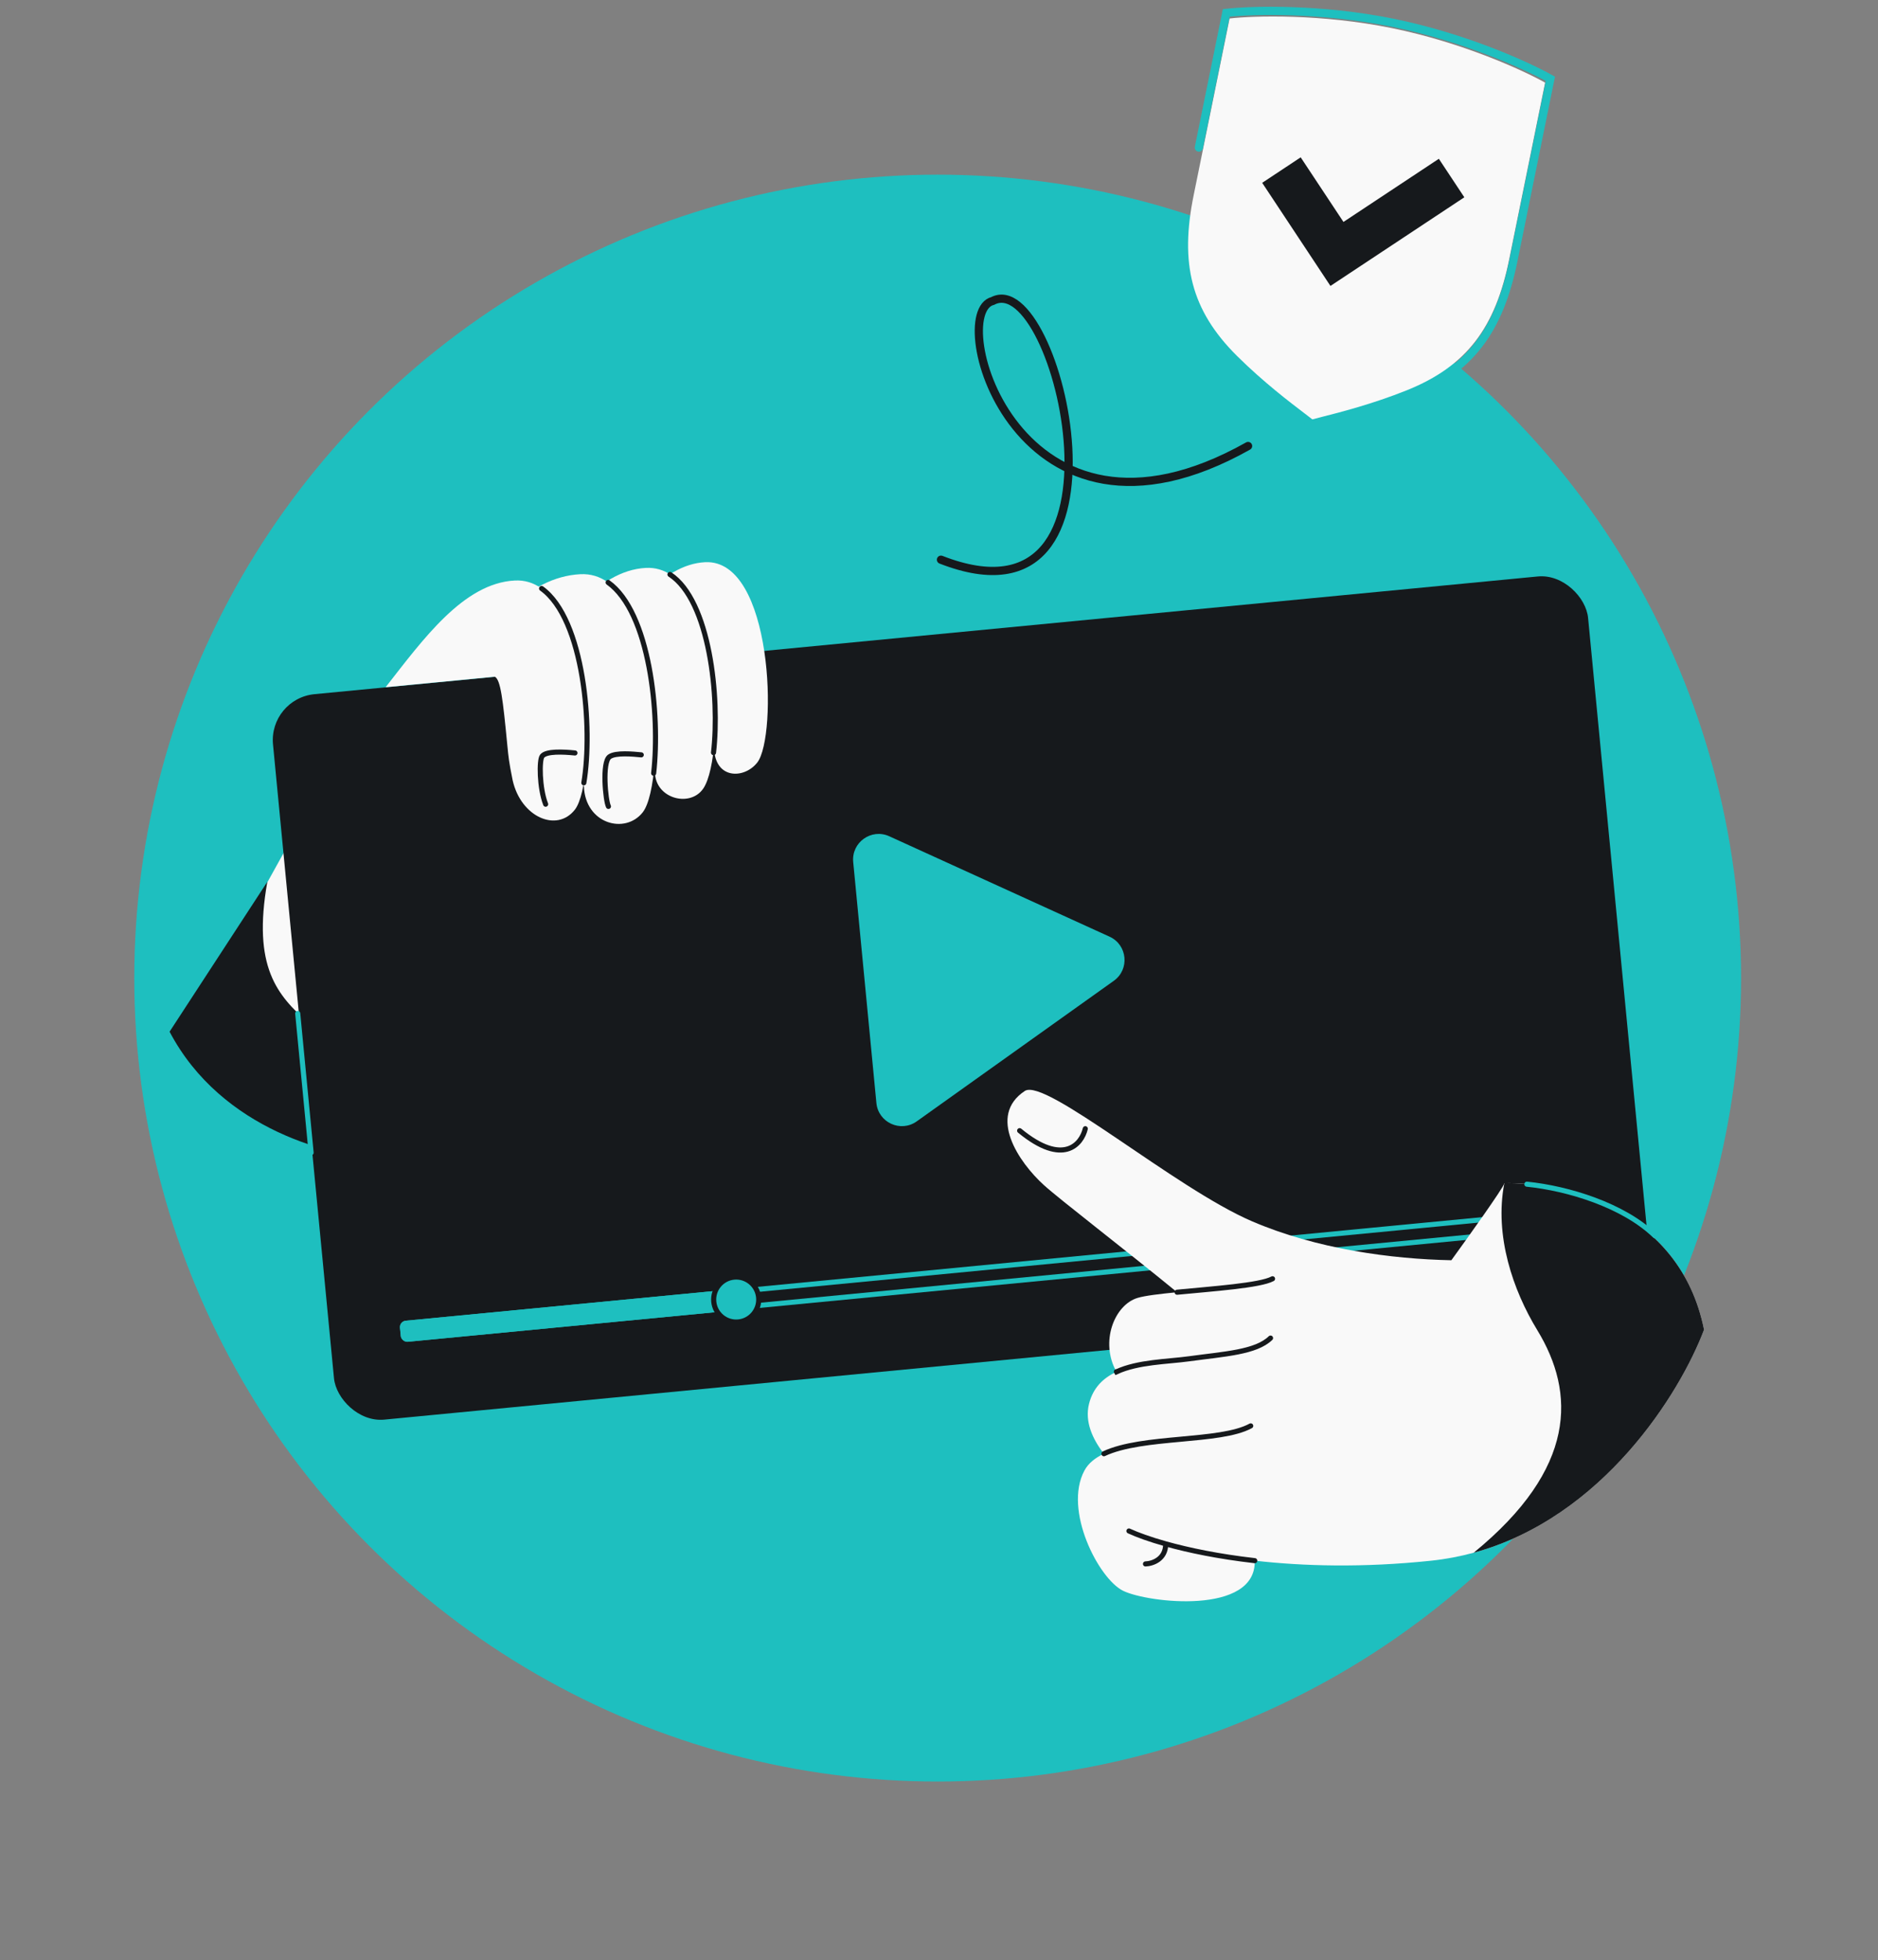
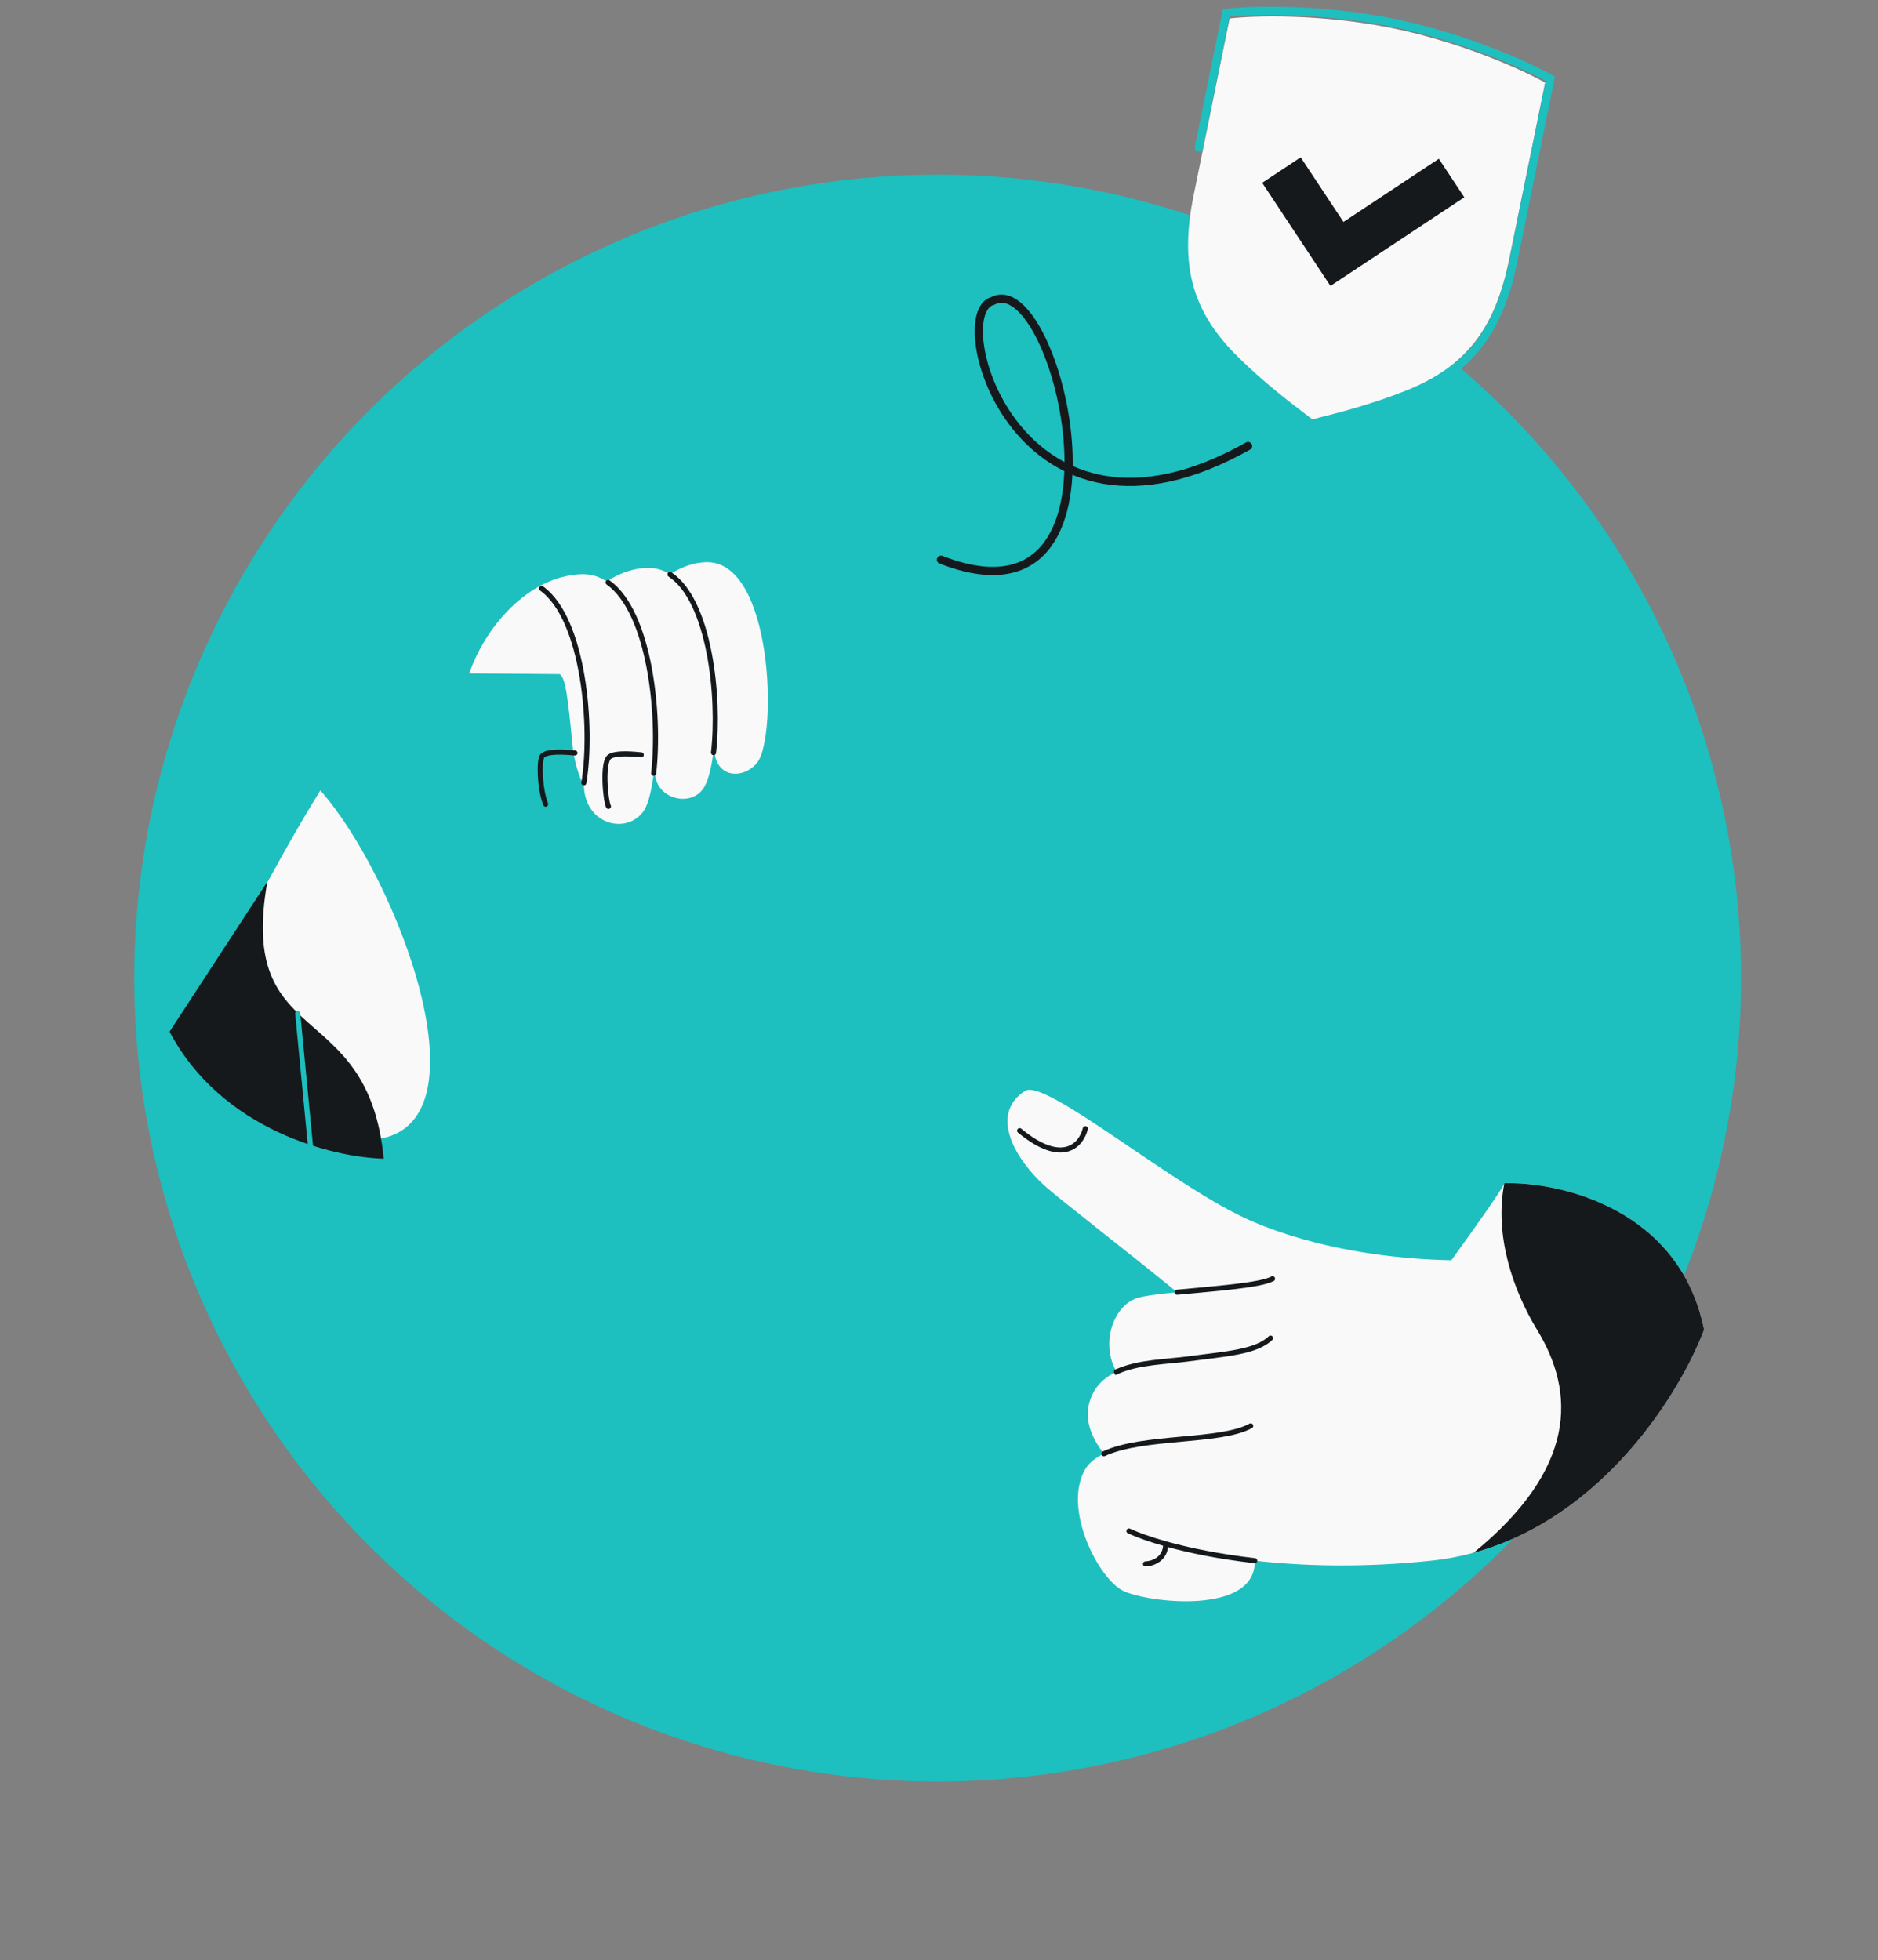
<svg xmlns="http://www.w3.org/2000/svg" width="457" height="477" viewBox="0 0 457 477" fill="none">
  <rect x="0" y="0" width="457" height="477" fill="#808080" stroke="none" />
  <g clip-path="url(#clip0_798_23970)">
    <circle cx="228.175" cy="238" r="195.5" fill="#1EBFBF" />
    <path d="M42.15 251.225C56.042 234 64.729 213.556 77.95 192.339C96.573 213.309 120.007 274.496 91.019 277.286C62.031 280.075 46.891 261.587 42.15 251.225Z" fill="#F9F9F9" />
    <path d="M93.377 281.944C89.542 242.085 57.706 256.074 65.055 214.557L41.267 251.04C53.928 275.108 81.283 281.671 93.377 281.944Z" fill="#16191C" />
-     <rect x="65.361" y="169.988" width="321.494" height="177.337" rx="11.211" transform="rotate(-5.496 65.361 169.988)" fill="#16191C" />
    <rect x="97.859" y="322.076" width="285.932" height="3.91" rx="0.938" transform="rotate(-5.496 97.859 322.076)" stroke="#1EBFBF" stroke-width="1.239" />
-     <rect x="97.183" y="321.519" width="82.948" height="5.148" rx="1.557" transform="rotate(-5.496 97.183 321.519)" fill="#1EBFBF" />
    <path d="M270.005 227.921C274.368 229.909 274.942 235.875 271.038 238.659L223.081 272.862C219.177 275.646 213.724 273.16 213.265 268.388L207.622 209.754C207.163 204.981 212.042 201.501 216.405 203.49L270.005 227.921Z" fill="#1EBFBF" />
    <path d="M304.652 297.168C286.006 289.167 254.354 262.173 249.384 265.462C240.246 271.507 247.875 282.78 254.006 288.352C257.903 291.894 273.737 304.03 286.431 314.436C282.233 314.845 278.628 315.272 276.809 315.822C271.182 317.524 267.614 326.526 271.667 333.767L271.688 333.803C268.488 335.282 265.982 337.657 264.997 341.635C263.938 345.91 265.845 350.17 268.627 353.736C266.494 354.739 264.835 356.059 263.886 357.833C258.723 367.476 267.357 384.128 273.259 387.067C279.259 390.055 305.726 393.063 305.329 379.755C317.144 381.102 331.666 381.508 348.246 379.766C351.84 379.388 355.295 378.726 358.609 377.823C390.029 369.262 408.836 339.015 414.665 323.559C408.788 294.207 379.818 287.564 366.067 287.912C366.062 287.94 366.056 287.967 366.051 287.995C365.639 289.3 357.372 300.878 353.181 306.654C338.636 306.363 320.476 303.957 304.652 297.168Z" fill="#F9F9F9" />
    <path d="M309.667 311.16C306.609 312.808 295.223 313.581 286.437 314.436M271.673 333.766C271.68 333.778 271.687 333.79 271.694 333.803C276.945 331.375 284.062 331.361 289.379 330.63C297.938 329.454 305.611 329.072 309.178 325.591M274.719 372.533C276.757 373.472 279.769 374.575 283.662 375.666M304.355 346.959C296.874 351.054 278.094 349.285 268.633 353.736M305.335 379.755C296.511 378.749 289.196 377.219 283.662 375.666M278.748 380.549C280.399 380.494 283.693 379.44 283.662 375.666M264.099 274.648C263.2 278.451 258.747 283.871 248.121 275.125" stroke="#16191C" stroke-width="1.239" stroke-linecap="round" />
    <path d="M414.669 323.558C408.793 294.207 379.823 287.564 366.072 287.912C363.598 300.7 368.198 314 374.084 323.653C383.399 338.93 383.721 357.309 358.614 377.823C390.034 369.262 408.841 339.015 414.669 323.558Z" fill="#16191C" />
-     <path d="M402.73 300.701C395.058 293.282 381.598 289.16 371.554 288.148" stroke="#1EBFBF" stroke-width="1.239" stroke-linecap="round" />
    <path d="M171.588 136.797C160.805 137.342 151.906 149.794 148.793 159.037L167.399 157.247C168.596 157.954 169.076 161.87 170.031 171.797C170.436 176.01 171.898 179.94 173.824 182.83C174.482 189.663 181.239 189.446 184.283 185.538C189.214 179.203 188.132 135.963 171.588 136.797Z" fill="#F9F9F9" />
    <path d="M157.167 138.187C145.222 138.793 135.356 152.498 131.902 162.669L152.512 160.686C153.837 161.463 154.365 165.77 155.416 176.69C155.848 181.181 157.379 185.379 159.414 188.527C159.989 194.506 168.126 196.448 171.191 191.795C176.713 183.414 175.491 137.256 157.167 138.187Z" fill="#F9F9F9" />
    <path d="M141.223 139.722C128.283 140.381 117.942 152.862 114.198 163.856L136.175 164.041C137.61 164.881 138.181 169.536 139.317 181.338C139.666 184.964 140.679 188.413 142.088 191.344C142.436 200.505 152.121 203.108 156.403 197.661C162.327 190.124 161.074 138.712 141.223 139.722Z" fill="#F9F9F9" />
-     <path d="M125.28 141.255C112.838 141.888 103.046 155.443 93.835 167.223L120.428 164.664C121.809 165.473 122.358 169.954 123.451 181.315C123.731 184.223 123.839 185.341 124.747 189.851C126.762 198.852 135.502 202.608 139.882 197.029C145.578 189.775 144.368 140.285 125.28 141.255Z" fill="#F9F9F9" />
    <path d="M163.033 139.787C172.727 146.138 175.181 169.715 173.63 183.136" stroke="#16191C" stroke-width="1.239" stroke-linecap="round" />
    <path d="M147.988 141.731C158.112 148.956 160.691 173.814 159.064 188.153" stroke="#16191C" stroke-width="1.239" stroke-linecap="round" />
    <path d="M142.074 190.483C144.297 177.328 142.165 150.625 131.793 143.197M139.912 183.22C137.01 182.924 132.969 182.738 131.94 183.987C131.168 184.923 131.256 191.811 132.779 195.687M156.048 183.678C154.113 183.481 149.84 183.069 148.333 184.133C146.45 185.464 147.354 194.86 148.06 196.228" stroke="#16191C" stroke-width="1.239" stroke-linecap="round" />
    <path d="M75.707 280.483L72.447 246.603" stroke="#1EBFBF" stroke-width="1.239" stroke-linecap="round" />
-     <circle cx="179.148" cy="316.218" r="5.482" transform="rotate(-5.496 179.148 316.218)" fill="#1EBFBF" stroke="#16191C" stroke-width="1.239" />
    <path d="M338.715 6.844C321.516 3.346 305.215 3.822 299.215 4.497L290.472 47.493C287.106 64.044 289.767 75.423 300.999 86.591C307.376 92.931 314.024 97.979 317.454 100.585L317.454 100.585L317.456 100.586C318.302 101.228 318.952 101.722 319.354 102.05C319.848 101.907 320.629 101.709 321.645 101.451L321.676 101.443L321.676 101.443C325.852 100.385 333.943 98.334 342.29 94.987C356.992 89.093 363.886 79.657 367.251 63.107L375.995 20.11C370.734 17.145 355.913 10.341 338.715 6.844Z" fill="#F9F9F9" />
    <path d="M300.237 87.465C306.787 93.978 313.616 99.164 317.139 101.84C318.009 102.5 318.678 103.008 319.091 103.345C319.603 103.196 320.417 102.99 321.476 102.722C325.765 101.634 334.077 99.528 342.65 96.09C357.752 90.036 364.834 80.343 368.291 63.343L377.272 19.177C371.868 16.131 356.644 9.142 338.978 5.549C321.312 1.957 304.568 2.445 298.404 3.139L291.741 35.903" stroke="#1EBFBF" stroke-width="2" stroke-linecap="round" />
    <path d="M356.336 48.007L350.134 38.638L326.923 54.005L316.515 38.284L307.147 44.487L323.756 69.576L356.336 48.007Z" fill="#16191C" />
    <path d="M228.979 136.191C278.775 155.667 257.536 64.886 241.579 73.227C229.974 76.129 247.577 140.102 303.711 108.527" stroke="#16191C" stroke-width="2" stroke-linecap="round" />
  </g>
  <defs>
    <clipPath id="clip0_798_23970">
      <rect x="0.623" y="0.5" width="456" height="476" rx="48" fill="white" />
    </clipPath>
  </defs>
</svg>